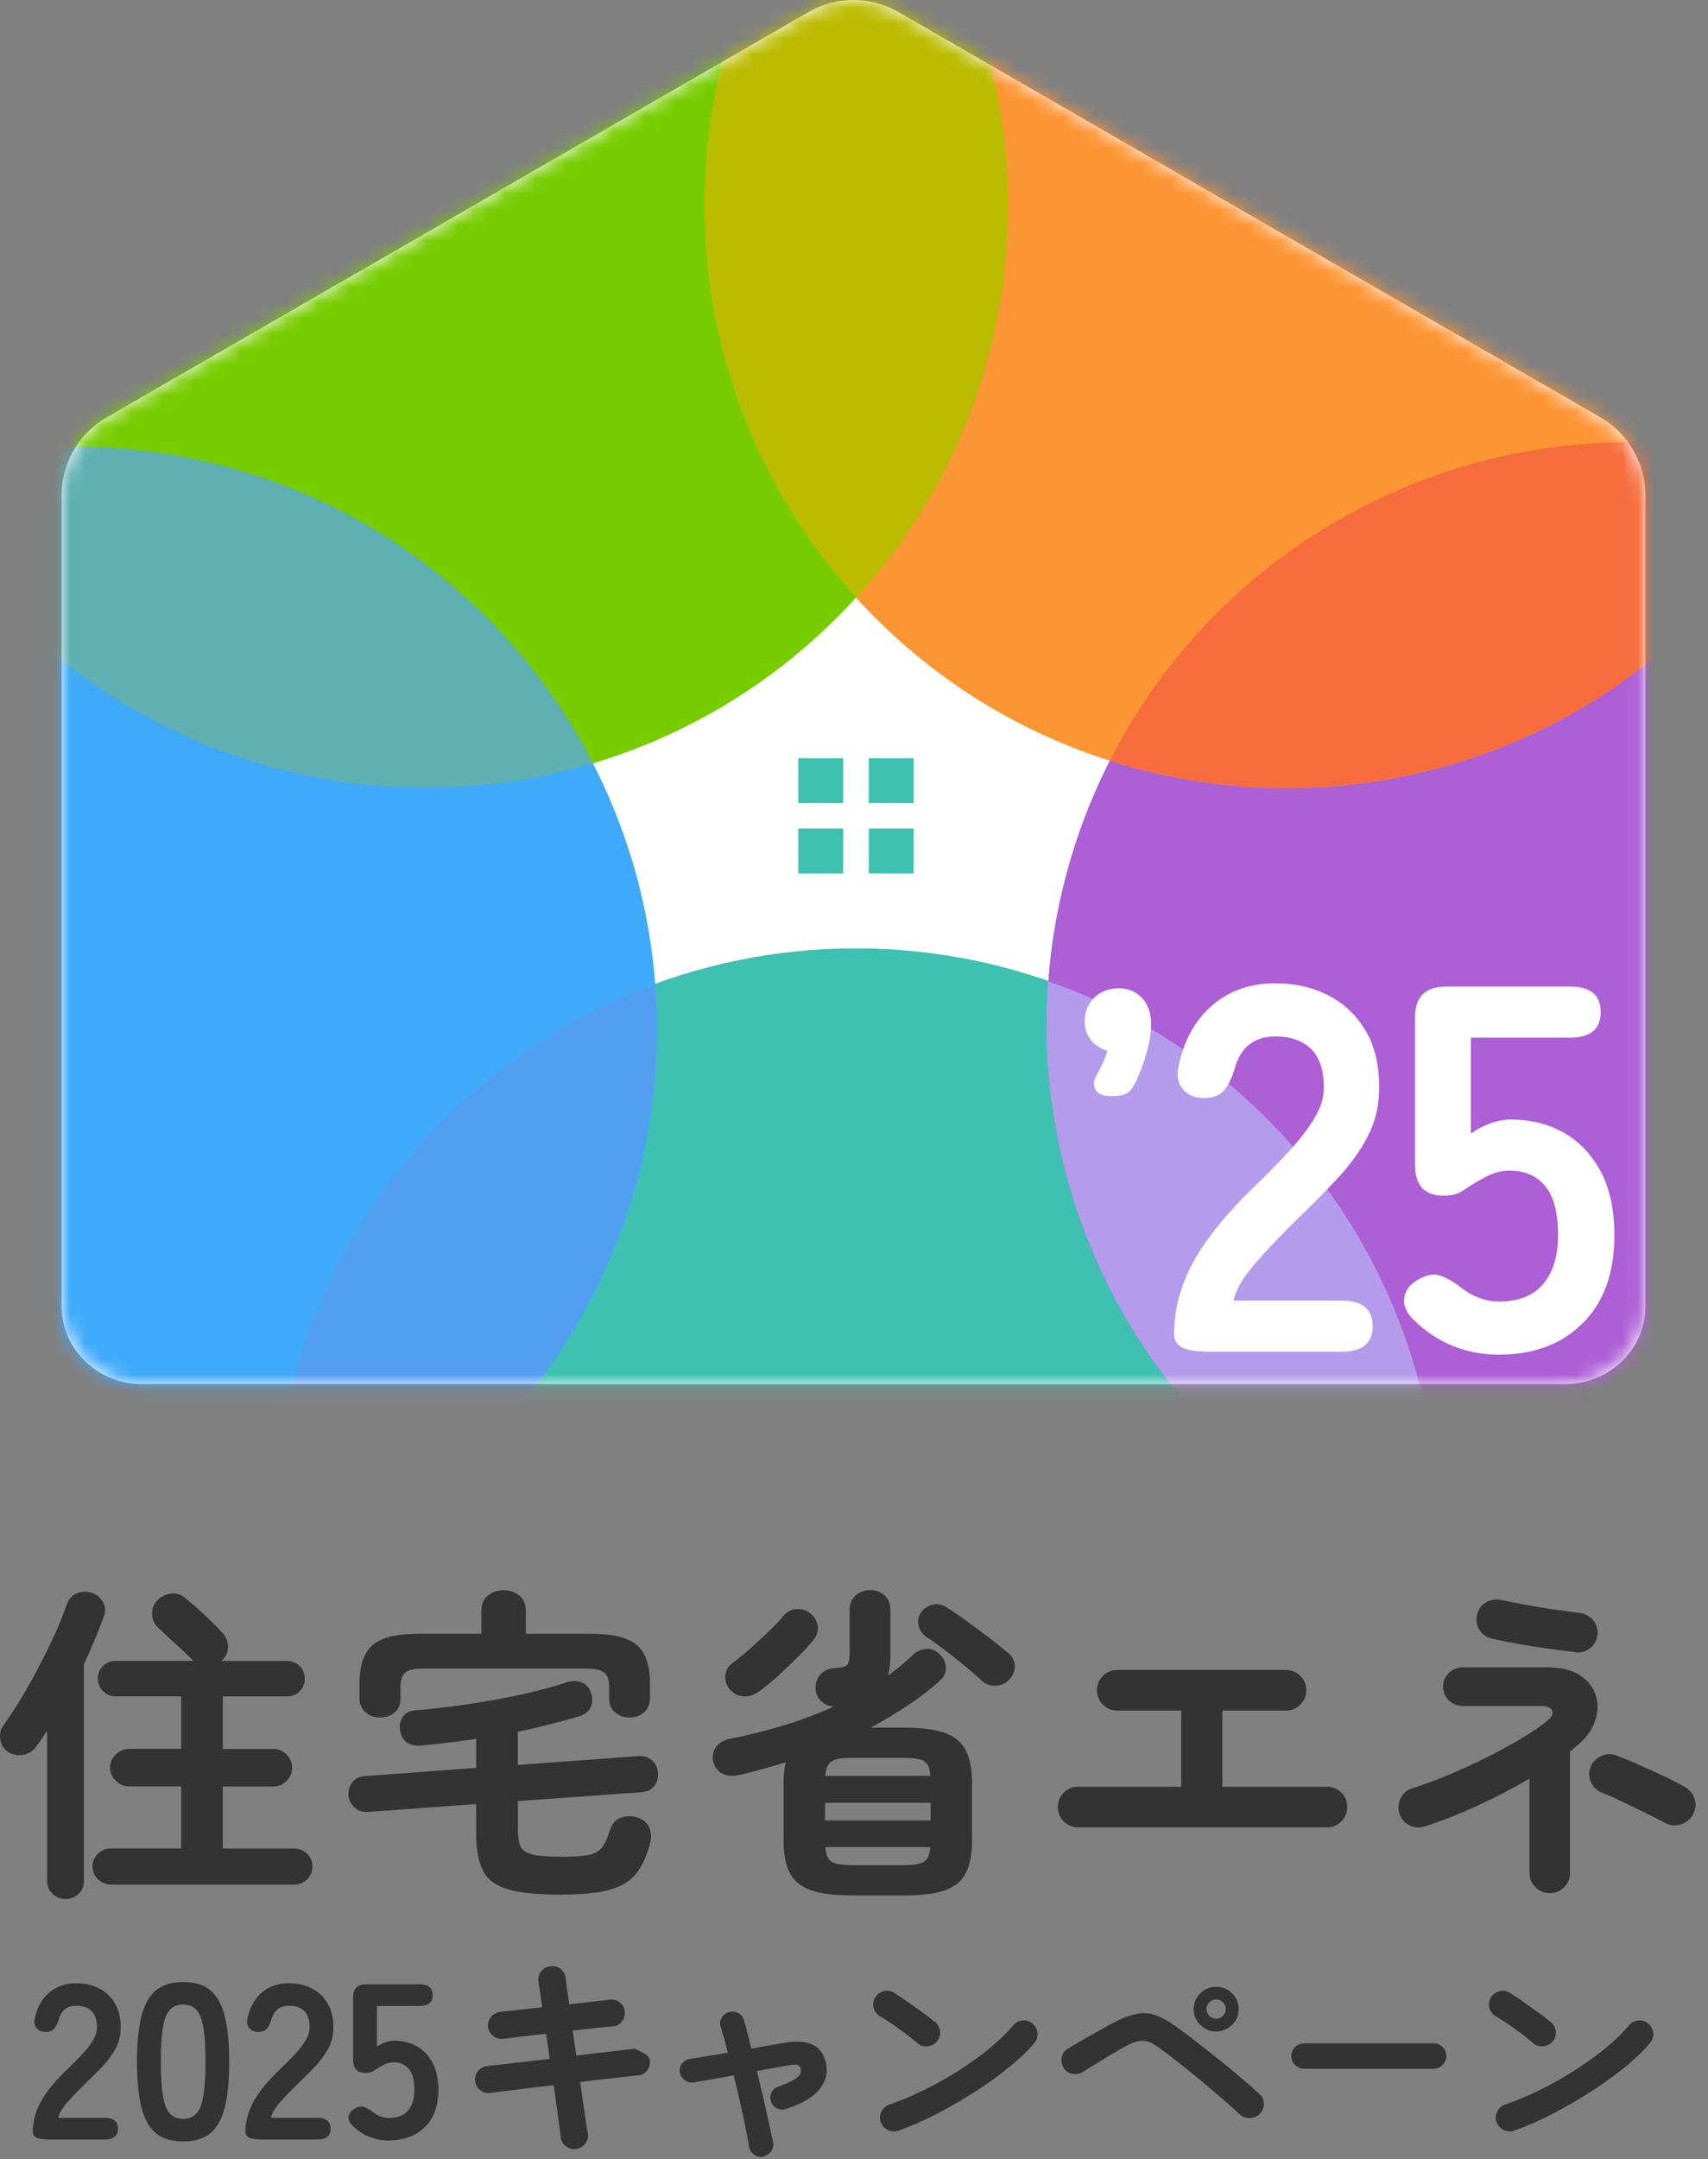
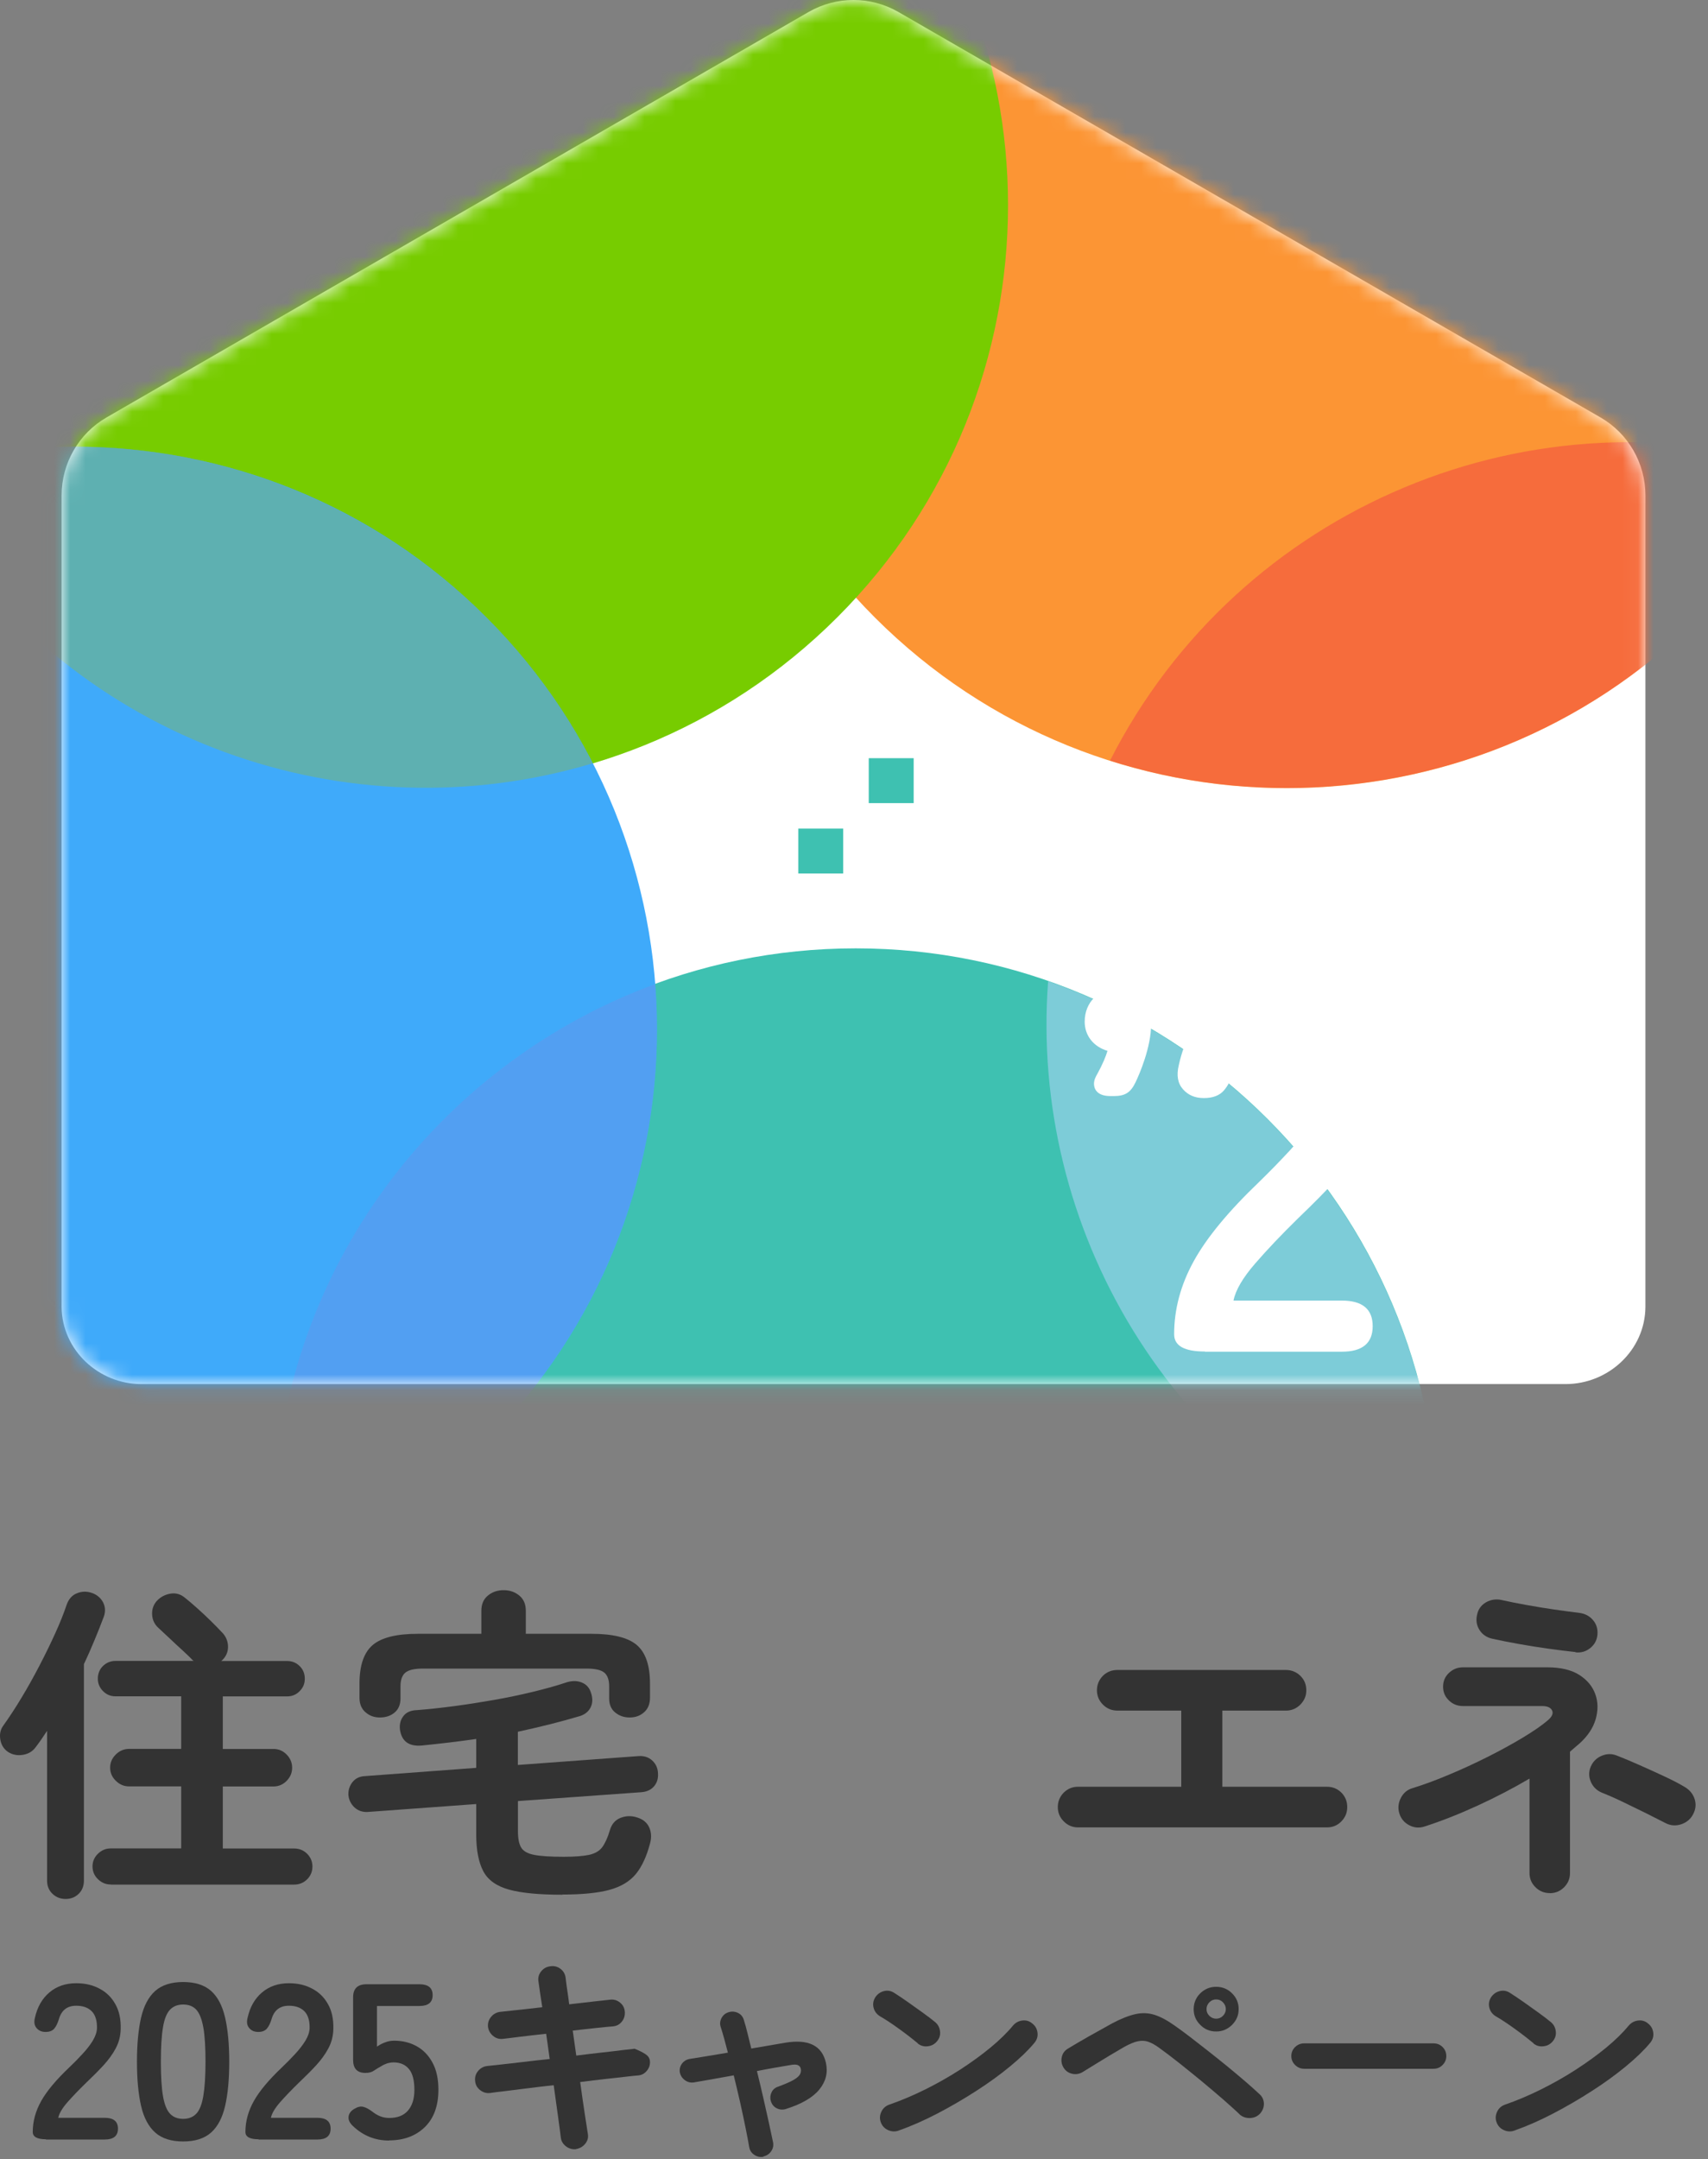
<svg xmlns="http://www.w3.org/2000/svg" width="110" height="139" viewBox="0 0 110 139" fill="none">
  <rect x="0" y="0" width="110" height="139" fill="#808080" stroke="none" />
  <path d="M4.23 122.255C3.899 122.255 3.619 122.148 3.386 121.928C3.152 121.708 3.032 121.426 3.032 121.071V111.431C2.787 111.809 2.547 112.159 2.308 112.469C2.108 112.751 1.828 112.92 1.475 112.976C1.121 113.033 0.796 112.971 0.511 112.785C0.243 112.598 0.077 112.339 0.02 111.989C-0.037 111.645 0.026 111.346 0.214 111.092C0.596 110.557 0.99 109.959 1.389 109.293C1.789 108.633 2.171 107.945 2.541 107.234C2.912 106.524 3.249 105.83 3.557 105.153C3.865 104.476 4.11 103.861 4.293 103.314C4.424 102.947 4.64 102.699 4.954 102.575C5.268 102.445 5.587 102.44 5.918 102.553C6.243 102.665 6.483 102.869 6.637 103.156C6.785 103.444 6.802 103.754 6.688 104.076C6.5 104.572 6.306 105.074 6.089 105.587C5.878 106.101 5.65 106.619 5.405 107.138V121.071C5.405 121.42 5.291 121.708 5.063 121.928C4.834 122.148 4.555 122.255 4.23 122.255ZM7.133 121.324C6.819 121.324 6.546 121.212 6.312 120.986C6.078 120.76 5.958 120.484 5.958 120.162C5.958 119.841 6.078 119.565 6.312 119.339C6.546 119.113 6.819 119.001 7.133 119.001H11.668V115.007H8.314C7.983 115.007 7.704 114.889 7.458 114.646C7.213 114.409 7.093 114.127 7.093 113.8C7.093 113.473 7.213 113.196 7.458 112.954C7.698 112.717 7.983 112.593 8.314 112.593H11.668V109.209H7.435C7.122 109.209 6.854 109.096 6.631 108.87C6.409 108.644 6.3 108.379 6.3 108.069C6.3 107.759 6.409 107.471 6.631 107.257C6.854 107.043 7.122 106.93 7.435 106.93H12.478C12.478 106.93 12.455 106.907 12.444 106.907C12.432 106.907 12.426 106.902 12.409 106.885C12.255 106.715 12.033 106.507 11.759 106.253C11.479 105.999 11.2 105.74 10.915 105.469C10.63 105.204 10.39 104.978 10.19 104.792C9.945 104.566 9.814 104.284 9.797 103.946C9.78 103.607 9.877 103.314 10.105 103.06C10.344 102.806 10.641 102.654 10.983 102.598C11.325 102.541 11.639 102.632 11.924 102.874C12.136 103.043 12.398 103.263 12.706 103.54C13.014 103.816 13.31 104.093 13.596 104.375C13.881 104.657 14.103 104.882 14.257 105.051C14.525 105.305 14.668 105.61 14.685 105.971C14.697 106.332 14.571 106.636 14.303 106.89C14.274 106.918 14.252 106.935 14.24 106.935H18.495C18.809 106.935 19.077 107.043 19.3 107.263C19.522 107.482 19.63 107.753 19.63 108.075C19.63 108.396 19.522 108.65 19.3 108.876C19.077 109.101 18.809 109.214 18.495 109.214H14.349V112.598H17.617C17.942 112.598 18.227 112.717 18.461 112.959C18.695 113.196 18.815 113.478 18.815 113.806C18.815 114.133 18.695 114.409 18.461 114.652C18.227 114.889 17.942 115.013 17.617 115.013H14.349V119.006H18.946C19.271 119.006 19.551 119.119 19.779 119.345C20.007 119.57 20.121 119.847 20.121 120.168C20.121 120.49 20.007 120.766 19.779 120.992C19.551 121.217 19.271 121.33 18.946 121.33H7.145L7.133 121.324Z" fill="#333333" />
  <path d="M36.209 121.982C34.726 121.982 33.585 121.874 32.786 121.654C31.988 121.434 31.435 121.045 31.132 120.481C30.83 119.917 30.67 119.127 30.67 118.112V116.144L23.723 116.651C23.369 116.679 23.073 116.584 22.833 116.364C22.599 116.144 22.468 115.879 22.439 115.568C22.422 115.247 22.514 114.965 22.708 114.722C22.901 114.485 23.175 114.356 23.529 114.344L30.67 113.814V111.953C30.088 112.037 29.501 112.116 28.919 112.184C28.337 112.252 27.75 112.319 27.168 112.376C26.341 112.449 25.873 112.111 25.759 111.36C25.719 111.022 25.788 110.729 25.976 110.486C26.159 110.238 26.455 110.108 26.854 110.097C27.579 110.041 28.372 109.956 29.227 109.843C30.083 109.73 30.944 109.595 31.811 109.443C32.678 109.29 33.511 109.115 34.304 108.924C35.097 108.732 35.787 108.54 36.386 108.343C36.785 108.202 37.139 108.19 37.441 108.309C37.749 108.427 37.949 108.642 38.051 108.952C38.177 109.302 38.177 109.617 38.051 109.894C37.92 110.17 37.698 110.362 37.367 110.475C36.756 110.655 36.106 110.836 35.433 111.005C34.754 111.174 34.059 111.338 33.351 111.49V113.628L41.108 113.058C41.462 113.03 41.759 113.12 41.998 113.335C42.232 113.549 42.358 113.814 42.375 114.136C42.403 114.474 42.324 114.762 42.13 114.993C41.936 115.224 41.662 115.354 41.308 115.382L33.357 115.952V117.898C33.357 118.36 33.425 118.71 33.562 118.941C33.699 119.173 33.973 119.331 34.395 119.415C34.817 119.5 35.462 119.539 36.329 119.539C37.025 119.539 37.566 119.494 37.943 119.415C38.319 119.331 38.605 119.167 38.787 118.919C38.969 118.671 39.135 118.31 39.278 117.83C39.392 117.435 39.62 117.17 39.962 117.035C40.304 116.899 40.652 116.888 41.012 117.001C41.394 117.114 41.662 117.328 41.804 117.633C41.947 117.943 41.97 118.287 41.867 118.671C41.65 119.5 41.348 120.16 40.96 120.639C40.567 121.119 40.002 121.463 39.26 121.666C38.519 121.869 37.509 121.97 36.226 121.97L36.209 121.982ZM24.453 110.571C24.099 110.571 23.791 110.458 23.535 110.232C23.278 110.007 23.152 109.696 23.152 109.302V108.393C23.152 107.226 23.432 106.397 23.997 105.912C24.561 105.427 25.531 105.184 26.917 105.184H31.001V103.706C31.001 103.283 31.138 102.956 31.418 102.725C31.697 102.493 32.034 102.375 32.433 102.375C32.832 102.375 33.169 102.493 33.448 102.725C33.728 102.956 33.864 103.283 33.864 103.706V105.184H38.097C39.477 105.184 40.453 105.427 41.017 105.912C41.582 106.397 41.861 107.226 41.861 108.393V109.302C41.861 109.696 41.736 110.007 41.485 110.232C41.234 110.458 40.926 110.571 40.555 110.571C40.184 110.571 39.888 110.464 39.626 110.255C39.363 110.046 39.232 109.742 39.232 109.347V108.563C39.232 108.157 39.129 107.863 38.924 107.688C38.719 107.514 38.336 107.423 37.783 107.423H27.225C26.683 107.423 26.307 107.514 26.102 107.688C25.896 107.863 25.793 108.157 25.793 108.563V109.347C25.793 109.742 25.662 110.046 25.411 110.255C25.155 110.469 24.841 110.571 24.47 110.571H24.453Z" fill="#333333" />
-   <path d="M54.845 122.025C53.75 122.025 52.877 121.917 52.238 121.697C51.599 121.477 51.143 121.111 50.869 120.586C50.596 120.067 50.464 119.368 50.464 118.494V114.793C50.464 114.286 50.51 113.84 50.596 113.462C50.128 113.603 49.649 113.739 49.175 113.874C48.696 114.009 48.217 114.133 47.732 114.246C47.247 114.359 46.859 114.348 46.569 114.212C46.278 114.077 46.072 113.84 45.958 113.502C45.856 113.124 45.907 112.785 46.095 112.498C46.289 112.21 46.597 112.024 47.025 111.939C48.234 111.702 49.403 111.409 50.521 111.065C51.639 110.721 52.7 110.32 53.699 109.869C53.368 109.841 53.1 109.728 52.889 109.531C52.678 109.333 52.552 109.063 52.523 108.73C52.506 108.38 52.609 108.075 52.82 107.822C53.037 107.568 53.339 107.427 53.738 107.399C54.178 107.37 54.457 107.297 54.56 107.179C54.668 107.06 54.719 106.801 54.719 106.406V103.659C54.719 103.253 54.851 102.931 55.113 102.706C55.375 102.48 55.689 102.367 56.043 102.367C56.396 102.367 56.705 102.48 56.961 102.706C57.218 102.931 57.343 103.247 57.343 103.659V106.598C57.343 107.105 57.292 107.528 57.195 107.867C57.748 107.472 58.273 107.043 58.758 106.575C59.026 106.321 59.328 106.18 59.653 106.152C59.978 106.124 60.281 106.254 60.549 106.53C60.777 106.744 60.897 107.015 60.914 107.353C60.931 107.692 60.794 107.98 60.509 108.222C59.882 108.786 59.197 109.316 58.444 109.807C57.697 110.303 56.91 110.772 56.083 111.223H58.222C59.334 111.223 60.207 111.336 60.84 111.561C61.473 111.787 61.924 112.159 62.197 112.684C62.465 113.203 62.602 113.908 62.602 114.799V118.499C62.602 119.373 62.465 120.073 62.197 120.592C61.929 121.111 61.473 121.483 60.84 121.703C60.207 121.923 59.334 122.03 58.222 122.03H54.845V122.025ZM48.884 108.893C48.588 109.119 48.257 109.226 47.903 109.209C47.55 109.198 47.247 109.046 47.008 108.764C46.78 108.51 46.683 108.216 46.711 107.878C46.74 107.54 46.888 107.274 47.162 107.077C47.487 106.84 47.858 106.536 48.263 106.18C48.668 105.819 49.073 105.453 49.472 105.069C49.871 104.691 50.196 104.341 50.453 104.031C50.693 103.749 50.995 103.602 51.349 103.597C51.702 103.591 51.999 103.693 52.227 103.901C52.483 104.127 52.632 104.398 52.666 104.714C52.7 105.03 52.603 105.323 52.375 105.594C52.107 105.932 51.765 106.299 51.36 106.705C50.955 107.105 50.538 107.5 50.111 107.889C49.683 108.278 49.278 108.611 48.89 108.893H48.884ZM53.134 117.202H59.933V116.062H53.134V117.202ZM53.157 114.331H59.91C59.893 113.851 59.767 113.535 59.528 113.389C59.288 113.242 58.849 113.169 58.222 113.169H54.845C54.235 113.169 53.807 113.242 53.562 113.389C53.322 113.535 53.185 113.851 53.157 114.331ZM54.845 120.079H58.222C58.832 120.079 59.26 120.005 59.505 119.859C59.745 119.712 59.882 119.396 59.91 118.917H53.157C53.185 119.396 53.322 119.712 53.562 119.859C53.801 120.005 54.229 120.079 54.845 120.079ZM63.27 108.239C62.973 107.957 62.608 107.641 62.18 107.286C61.752 106.936 61.319 106.586 60.874 106.248C60.435 105.909 60.024 105.622 59.653 105.379C59.408 105.227 59.248 104.99 59.163 104.669C59.077 104.347 59.134 104.059 59.334 103.789C59.534 103.524 59.79 103.36 60.104 103.304C60.418 103.247 60.709 103.309 60.982 103.495C61.353 103.721 61.787 104.014 62.277 104.375C62.768 104.736 63.253 105.092 63.72 105.453C64.188 105.814 64.576 106.118 64.873 106.372C65.158 106.598 65.317 106.868 65.352 107.173C65.386 107.478 65.289 107.776 65.061 108.059C64.833 108.341 64.536 108.493 64.171 108.521C63.806 108.549 63.504 108.453 63.264 108.228L63.27 108.239Z" fill="#333333" />
  <path d="M69.425 117.648C69.072 117.648 68.764 117.518 68.507 117.259C68.251 116.999 68.125 116.695 68.125 116.339C68.125 115.984 68.256 115.662 68.507 115.409C68.764 115.155 69.072 115.031 69.425 115.031H76.076V110.129H71.969C71.599 110.129 71.285 109.999 71.028 109.74C70.772 109.48 70.646 109.176 70.646 108.82C70.646 108.465 70.777 108.143 71.028 107.89C71.285 107.636 71.599 107.512 71.969 107.512H82.807C83.178 107.512 83.491 107.641 83.748 107.89C84.005 108.143 84.13 108.454 84.13 108.82C84.13 109.187 83.999 109.48 83.748 109.74C83.491 109.999 83.178 110.129 82.807 110.129H78.723V115.031H85.459C85.83 115.031 86.138 115.16 86.389 115.409C86.64 115.662 86.766 115.973 86.766 116.339C86.766 116.706 86.64 116.999 86.389 117.259C86.138 117.518 85.83 117.648 85.459 117.648H69.425Z" fill="#333333" />
  <path d="M99.806 121.877C99.452 121.877 99.144 121.753 98.888 121.499C98.631 121.246 98.505 120.941 98.505 120.591V114.505C97.479 115.109 96.372 115.69 95.18 116.237C93.988 116.784 92.847 117.235 91.746 117.59C91.404 117.703 91.073 117.675 90.754 117.506C90.434 117.337 90.223 117.083 90.121 116.744C90.018 116.406 90.052 116.073 90.218 115.752C90.383 115.43 90.634 115.216 90.976 115.12C91.701 114.894 92.488 114.607 93.326 114.251C94.165 113.902 95.003 113.512 95.825 113.101C96.652 112.683 97.404 112.271 98.078 111.865C98.751 111.459 99.287 111.093 99.669 110.765C99.954 110.529 100.051 110.309 99.96 110.122C99.869 109.931 99.652 109.835 99.31 109.835H94.222C93.868 109.835 93.56 109.716 93.315 109.474C93.064 109.237 92.938 108.938 92.938 108.588C92.938 108.238 93.064 107.939 93.315 107.703C93.566 107.466 93.868 107.342 94.222 107.342H99.652C100.507 107.342 101.192 107.505 101.705 107.827C102.219 108.154 102.561 108.566 102.743 109.073C102.926 109.581 102.926 110.117 102.766 110.681C102.601 111.245 102.259 111.764 101.728 112.243C101.625 112.328 101.528 112.412 101.431 112.497C101.335 112.582 101.226 112.672 101.112 112.773V120.597C101.112 120.947 100.981 121.251 100.73 121.505C100.473 121.759 100.165 121.883 99.811 121.883L99.806 121.877ZM101.471 106.36C100.947 106.304 100.353 106.23 99.709 106.14C99.059 106.05 98.42 105.948 97.798 105.836C97.171 105.723 96.6 105.61 96.087 105.497C95.733 105.413 95.459 105.221 95.277 104.927C95.094 104.634 95.043 104.307 95.129 103.957C95.197 103.608 95.391 103.342 95.693 103.162C96.001 102.987 96.332 102.931 96.686 103.004C97.182 103.117 97.73 103.224 98.323 103.331C98.916 103.438 99.504 103.534 100.085 103.619C100.667 103.703 101.203 103.777 101.688 103.833C102.059 103.878 102.355 104.025 102.584 104.29C102.812 104.55 102.909 104.865 102.88 105.232C102.852 105.582 102.698 105.875 102.418 106.101C102.139 106.326 101.825 106.417 101.466 106.377L101.471 106.36ZM107.267 117.371C106.936 117.201 106.525 116.993 106.029 116.744C105.527 116.496 105.025 116.254 104.512 116.005C103.998 115.757 103.542 115.56 103.143 115.402C102.818 115.261 102.584 115.024 102.447 114.697C102.31 114.364 102.316 114.037 102.458 113.715C102.601 113.394 102.84 113.163 103.177 113.027C103.513 112.892 103.844 112.898 104.169 113.039C104.569 113.196 105.036 113.388 105.578 113.631C106.12 113.868 106.656 114.116 107.181 114.358C107.706 114.607 108.151 114.832 108.504 115.047C108.818 115.233 109.029 115.487 109.137 115.819C109.246 116.152 109.212 116.479 109.041 116.801C108.881 117.111 108.63 117.325 108.282 117.444C107.934 117.562 107.592 117.54 107.267 117.371Z" fill="#333333" />
  <path d="M2.959 137.726C2.395 137.726 2.109 137.568 2.109 137.257C2.109 136.575 2.292 135.909 2.651 135.266C3.011 134.623 3.615 133.901 4.459 133.1C4.756 132.818 5.041 132.531 5.309 132.237C5.577 131.95 5.8 131.662 5.971 131.386C6.142 131.104 6.233 130.838 6.245 130.579C6.256 130.088 6.142 129.722 5.908 129.485C5.674 129.248 5.338 129.129 4.91 129.129C4.322 129.129 3.952 129.423 3.786 130.015C3.706 130.269 3.61 130.466 3.49 130.607C3.37 130.743 3.187 130.816 2.936 130.816C2.685 130.816 2.503 130.737 2.36 130.573C2.218 130.41 2.178 130.195 2.246 129.919C2.4 129.214 2.714 128.667 3.182 128.272C3.649 127.877 4.226 127.68 4.91 127.68C5.469 127.68 5.965 127.792 6.399 128.024C6.838 128.249 7.18 128.582 7.425 129.022C7.676 129.456 7.79 129.998 7.773 130.63C7.762 131.075 7.659 131.487 7.454 131.871C7.254 132.249 6.986 132.615 6.655 132.976C6.325 133.332 5.948 133.709 5.526 134.11C5.087 134.539 4.693 134.945 4.351 135.334C4.009 135.723 3.809 136.062 3.752 136.344H6.747C7.311 136.344 7.597 136.575 7.597 137.043C7.597 137.511 7.311 137.742 6.747 137.742H2.959V137.726Z" fill="#333333" />
  <path d="M11.798 137.867C11.028 137.867 10.429 137.676 10.001 137.298C9.573 136.92 9.265 136.35 9.088 135.589C8.912 134.827 8.82 133.88 8.82 132.74C8.82 131.601 8.912 130.647 9.088 129.886C9.265 129.125 9.573 128.549 10.001 128.171C10.434 127.793 11.033 127.602 11.798 127.602C12.562 127.602 13.161 127.793 13.589 128.171C14.017 128.549 14.319 129.125 14.496 129.886C14.673 130.647 14.764 131.601 14.764 132.74C14.764 133.88 14.673 134.827 14.496 135.589C14.319 136.35 14.017 136.92 13.589 137.298C13.161 137.676 12.562 137.867 11.798 137.867ZM11.798 136.412C12.151 136.412 12.431 136.299 12.642 136.079C12.853 135.859 13.001 135.481 13.093 134.946C13.184 134.41 13.235 133.676 13.235 132.74C13.235 131.804 13.19 131.048 13.093 130.518C12.996 129.988 12.847 129.61 12.642 129.384C12.437 129.164 12.157 129.051 11.798 129.051C11.438 129.051 11.159 129.164 10.948 129.384C10.737 129.61 10.583 129.982 10.497 130.518C10.406 131.048 10.36 131.787 10.36 132.74C10.36 133.693 10.406 134.415 10.497 134.946C10.588 135.476 10.737 135.854 10.948 136.079C11.159 136.305 11.444 136.412 11.798 136.412Z" fill="#333333" />
  <path d="M16.655 137.726C16.09 137.726 15.805 137.568 15.805 137.257C15.805 136.575 15.987 135.909 16.347 135.266C16.706 134.623 17.311 133.901 18.155 133.1C18.451 132.818 18.736 132.531 19.005 132.237C19.273 131.95 19.495 131.662 19.666 131.386C19.837 131.104 19.929 130.838 19.94 130.579C19.951 130.088 19.837 129.722 19.604 129.485C19.37 129.248 19.033 129.129 18.605 129.129C18.018 129.129 17.647 129.423 17.482 130.015C17.402 130.269 17.305 130.466 17.185 130.607C17.065 130.743 16.883 130.816 16.632 130.816C16.381 130.816 16.198 130.737 16.056 130.573C15.913 130.41 15.873 130.195 15.942 129.919C16.096 129.214 16.409 128.667 16.877 128.272C17.345 127.877 17.921 127.68 18.605 127.68C19.164 127.68 19.661 127.792 20.094 128.024C20.533 128.249 20.875 128.582 21.121 129.022C21.372 129.456 21.486 129.998 21.469 130.63C21.457 131.075 21.355 131.487 21.149 131.871C20.95 132.249 20.682 132.615 20.351 132.976C20.02 133.332 19.643 133.709 19.221 134.11C18.782 134.539 18.389 134.945 18.046 135.334C17.704 135.723 17.505 136.062 17.447 136.344H20.442C21.007 136.344 21.292 136.575 21.292 137.043C21.292 137.511 21.007 137.742 20.442 137.742H16.655V137.726Z" fill="#333333" />
  <path d="M25.069 137.809C24.156 137.809 23.374 137.493 22.724 136.867C22.513 136.669 22.422 136.466 22.45 136.263C22.479 136.06 22.599 135.897 22.81 135.773C23.032 135.637 23.226 135.592 23.397 135.637C23.568 135.682 23.762 135.784 23.973 135.942C24.127 136.066 24.293 136.167 24.475 136.241C24.658 136.314 24.852 136.354 25.063 136.354C25.599 136.354 26.004 136.196 26.278 135.874C26.552 135.553 26.688 135.113 26.688 134.543C26.688 133.928 26.569 133.477 26.335 133.201C26.101 132.918 25.77 132.777 25.348 132.777C25.205 132.777 25.069 132.8 24.937 132.84C24.806 132.885 24.692 132.935 24.584 133.003C24.39 133.11 24.224 133.212 24.082 133.308C23.939 133.409 23.757 133.454 23.534 133.454C23.004 133.454 22.741 133.172 22.741 132.614V128.587C22.741 128.028 23.026 127.746 23.603 127.746H27.014C27.578 127.746 27.863 127.977 27.863 128.446C27.863 128.914 27.578 129.145 27.014 129.145H24.276V131.762C24.441 131.649 24.618 131.553 24.806 131.486C25 131.412 25.188 131.379 25.382 131.379C25.918 131.379 26.403 131.497 26.831 131.734C27.259 131.971 27.601 132.321 27.852 132.789C28.109 133.257 28.234 133.838 28.234 134.537C28.234 135.57 27.943 136.376 27.356 136.946C26.768 137.516 26.004 137.798 25.051 137.798L25.069 137.809Z" fill="#333333" />
  <path d="M37.109 138.362C36.869 138.39 36.652 138.334 36.453 138.182C36.253 138.029 36.145 137.843 36.116 137.606C36.088 137.353 36.031 136.918 35.945 136.303C35.859 135.694 35.763 135.006 35.66 134.245C35.044 134.312 34.462 134.38 33.903 134.453C33.344 134.527 32.865 134.583 32.454 134.634C32.044 134.679 31.753 134.718 31.57 134.747C31.331 134.775 31.114 134.713 30.92 134.56C30.726 134.408 30.623 134.216 30.6 133.979C30.572 133.731 30.635 133.517 30.789 133.331C30.943 133.145 31.137 133.038 31.376 133.009C31.53 132.992 31.81 132.959 32.209 132.919C32.614 132.874 33.093 132.823 33.646 132.755C34.2 132.688 34.787 132.62 35.403 132.558L35.175 130.934C34.542 131.001 33.966 131.069 33.452 131.131C32.939 131.199 32.585 131.238 32.392 131.261C32.152 131.289 31.941 131.227 31.753 131.069C31.564 130.911 31.456 130.714 31.427 130.477C31.41 130.24 31.473 130.031 31.627 129.845C31.781 129.659 31.975 129.552 32.215 129.523C32.369 129.507 32.7 129.467 33.201 129.416C33.703 129.366 34.279 129.298 34.924 129.225C34.81 128.486 34.724 127.933 34.679 127.572C34.639 127.324 34.696 127.109 34.85 126.918C35.004 126.726 35.198 126.619 35.437 126.59C35.688 126.551 35.905 126.607 36.099 126.754C36.293 126.901 36.401 127.098 36.43 127.346C36.447 127.527 36.481 127.764 36.521 128.051C36.567 128.339 36.612 128.672 36.658 129.038C37.223 128.971 37.742 128.914 38.215 128.858C38.683 128.807 39.048 128.768 39.293 128.739C39.533 128.711 39.744 128.773 39.932 128.926C40.12 129.078 40.223 129.275 40.24 129.523C40.257 129.76 40.194 129.969 40.046 130.155C39.898 130.341 39.698 130.443 39.447 130.46C39.208 130.477 38.854 130.511 38.398 130.561C37.941 130.612 37.434 130.663 36.886 130.731L37.114 132.338C37.702 132.265 38.249 132.197 38.769 132.141C39.288 132.084 39.732 132.034 40.109 131.983C40.485 131.938 40.736 131.909 40.873 131.898C41.181 132.022 41.415 132.141 41.581 132.253C41.746 132.366 41.837 132.507 41.854 132.665C41.883 132.902 41.82 133.116 41.666 133.308C41.512 133.5 41.318 133.602 41.079 133.619C40.936 133.63 40.679 133.652 40.314 133.697C39.949 133.743 39.51 133.788 38.997 133.844C38.483 133.901 37.941 133.968 37.365 134.042C37.468 134.809 37.571 135.497 37.662 136.1C37.753 136.704 37.816 137.121 37.856 137.358C37.901 137.595 37.856 137.809 37.696 138.007C37.542 138.199 37.343 138.317 37.092 138.357L37.109 138.362Z" fill="#333333" />
  <path d="M49.171 138.851C48.96 138.89 48.761 138.851 48.584 138.732C48.401 138.614 48.293 138.45 48.253 138.242C48.196 137.898 48.116 137.48 48.013 136.973C47.911 136.471 47.797 135.929 47.666 135.348C47.534 134.767 47.397 134.192 47.255 133.611C46.724 133.707 46.234 133.791 45.772 133.876C45.31 133.96 44.945 134.023 44.677 134.068C44.466 134.096 44.272 134.045 44.1 133.915C43.929 133.786 43.821 133.616 43.781 133.408C43.753 133.199 43.804 133.013 43.929 132.844C44.061 132.68 44.232 132.579 44.443 132.55C44.682 132.511 45.019 132.46 45.452 132.387C45.886 132.313 46.359 132.234 46.878 132.15C46.713 131.496 46.559 130.943 46.416 130.497C46.348 130.3 46.371 130.102 46.473 129.911C46.582 129.719 46.736 129.6 46.947 129.538C47.158 129.482 47.358 129.504 47.546 129.6C47.734 129.696 47.854 129.854 47.911 130.063C47.985 130.3 48.065 130.576 48.139 130.886C48.213 131.197 48.299 131.529 48.384 131.885L50.557 131.512C52.063 131.259 52.942 131.687 53.193 132.81C53.33 133.436 53.187 134.006 52.77 134.519C52.354 135.032 51.641 135.45 50.632 135.771C50.432 135.839 50.238 135.828 50.05 135.743C49.861 135.658 49.73 135.512 49.656 135.303C49.588 135.106 49.599 134.908 49.685 134.716C49.77 134.525 49.919 134.4 50.13 134.333C50.569 134.169 50.9 134.028 51.111 133.904C51.322 133.78 51.459 133.662 51.521 133.543C51.584 133.425 51.601 133.306 51.573 133.193C51.556 133.081 51.493 133.002 51.385 132.951C51.276 132.906 51.111 132.906 50.883 132.951C50.597 132.996 50.267 133.058 49.896 133.12C49.525 133.188 49.143 133.255 48.749 133.334C48.892 133.915 49.029 134.491 49.16 135.066C49.291 135.641 49.411 136.172 49.519 136.668C49.628 137.164 49.719 137.582 49.787 137.92C49.827 138.129 49.787 138.321 49.668 138.495C49.548 138.67 49.382 138.783 49.171 138.828V138.851Z" fill="#333333" />
  <path d="M59.119 131.557C58.754 131.253 58.349 130.937 57.892 130.61C57.442 130.283 57.031 130.012 56.666 129.803C56.455 129.668 56.318 129.487 56.261 129.256C56.204 129.025 56.238 128.805 56.364 128.596C56.501 128.387 56.683 128.252 56.917 128.19C57.151 128.128 57.373 128.162 57.584 128.297C57.841 128.461 58.138 128.658 58.468 128.89C58.799 129.121 59.119 129.352 59.432 129.578C59.746 129.803 60.003 130.001 60.203 130.164C60.397 130.317 60.505 130.514 60.539 130.757C60.573 130.999 60.511 131.213 60.356 131.405C60.203 131.597 60.003 131.71 59.758 131.738C59.512 131.772 59.296 131.71 59.102 131.557H59.119ZM57.881 137.164C57.653 137.249 57.425 137.238 57.197 137.136C56.968 137.034 56.814 136.865 56.729 136.64C56.643 136.414 56.655 136.188 56.757 135.963C56.86 135.737 57.031 135.585 57.259 135.5C58.029 135.235 58.799 134.908 59.587 134.519C60.368 134.13 61.115 133.707 61.834 133.244C62.547 132.781 63.203 132.308 63.79 131.823C64.383 131.332 64.863 130.864 65.239 130.407C65.404 130.215 65.604 130.108 65.849 130.08C66.095 130.051 66.306 130.119 66.488 130.277C66.682 130.429 66.791 130.627 66.819 130.869C66.848 131.112 66.779 131.326 66.62 131.518C66.226 131.992 65.701 132.499 65.051 133.035C64.401 133.571 63.67 134.101 62.861 134.62C62.056 135.139 61.224 135.624 60.368 136.07C59.512 136.516 58.685 136.882 57.875 137.164H57.881Z" fill="#333333" />
  <path d="M79.824 136.112C79.539 135.835 79.174 135.514 78.746 135.136C78.313 134.763 77.857 134.374 77.366 133.968C76.876 133.562 76.396 133.178 75.929 132.806C75.461 132.434 75.039 132.118 74.674 131.853C74.406 131.655 74.16 131.52 73.949 131.447C73.738 131.373 73.51 131.368 73.271 131.419C73.037 131.469 72.757 131.588 72.426 131.768C72.158 131.921 71.85 132.101 71.502 132.31C71.154 132.518 70.824 132.722 70.504 132.919C70.185 133.116 69.922 133.28 69.717 133.404C69.506 133.528 69.278 133.562 69.038 133.506C68.799 133.449 68.616 133.314 68.491 133.105C68.365 132.896 68.331 132.671 68.382 132.434C68.434 132.197 68.565 132.016 68.776 131.892C68.975 131.768 69.249 131.61 69.592 131.407C69.934 131.204 70.287 131.007 70.658 130.804C71.029 130.601 71.348 130.42 71.617 130.268C72.193 129.963 72.695 129.766 73.122 129.67C73.55 129.574 73.961 129.591 74.354 129.715C74.748 129.839 75.187 130.076 75.678 130.426C75.934 130.606 76.248 130.838 76.613 131.114C76.978 131.396 77.366 131.701 77.788 132.028C78.204 132.355 78.621 132.688 79.043 133.032C79.459 133.376 79.847 133.697 80.207 134.008C80.566 134.318 80.868 134.589 81.119 134.825C81.302 134.989 81.393 135.192 81.399 135.44C81.399 135.688 81.313 135.903 81.131 136.095C80.96 136.264 80.743 136.354 80.48 136.36C80.224 136.36 80.001 136.281 79.819 136.112H79.824ZM78.324 130.787C77.919 130.787 77.577 130.646 77.298 130.358C77.012 130.076 76.876 129.738 76.876 129.348C76.876 128.959 77.018 128.61 77.298 128.333C77.583 128.051 77.925 127.91 78.324 127.91C78.724 127.91 79.072 128.051 79.351 128.333C79.636 128.615 79.773 128.954 79.773 129.348C79.773 129.743 79.63 130.076 79.351 130.358C79.066 130.64 78.724 130.787 78.324 130.787ZM78.324 129.963C78.495 129.963 78.644 129.901 78.763 129.777C78.883 129.653 78.946 129.512 78.946 129.348C78.946 129.179 78.883 129.033 78.763 128.909C78.644 128.784 78.495 128.722 78.324 128.722C78.153 128.722 78.005 128.784 77.885 128.909C77.765 129.033 77.703 129.179 77.703 129.348C77.703 129.512 77.76 129.653 77.885 129.777C78.011 129.901 78.153 129.963 78.324 129.963Z" fill="#333333" />
  <path d="M83.991 133.187C83.769 133.187 83.575 133.108 83.409 132.944C83.244 132.78 83.164 132.589 83.164 132.369C83.164 132.149 83.244 131.946 83.409 131.788C83.575 131.63 83.769 131.551 83.991 131.551H92.319C92.553 131.551 92.747 131.63 92.906 131.788C93.066 131.946 93.146 132.137 93.146 132.369C93.146 132.6 93.066 132.78 92.906 132.944C92.747 133.108 92.553 133.187 92.319 133.187H83.991Z" fill="#333333" />
  <path d="M98.775 131.557C98.41 131.253 98.005 130.937 97.549 130.61C97.098 130.283 96.687 130.012 96.322 129.803C96.111 129.668 95.974 129.487 95.917 129.256C95.86 129.025 95.894 128.805 96.02 128.596C96.157 128.387 96.34 128.252 96.573 128.19C96.807 128.128 97.03 128.162 97.241 128.297C97.497 128.461 97.794 128.658 98.125 128.89C98.456 129.121 98.775 129.352 99.089 129.578C99.403 129.803 99.659 130.001 99.859 130.164C100.053 130.317 100.161 130.514 100.195 130.757C100.23 130.999 100.167 131.213 100.013 131.405C99.859 131.597 99.659 131.71 99.414 131.738C99.169 131.772 98.952 131.71 98.758 131.557H98.775ZM97.537 137.164C97.309 137.249 97.081 137.238 96.853 137.136C96.625 137.034 96.471 136.865 96.385 136.64C96.299 136.414 96.311 136.188 96.414 135.963C96.516 135.737 96.687 135.585 96.916 135.5C97.686 135.235 98.456 134.908 99.243 134.519C100.024 134.13 100.771 133.707 101.49 133.244C102.203 132.781 102.859 132.308 103.447 131.823C104.04 131.332 104.519 130.864 104.895 130.407C105.061 130.215 105.26 130.108 105.506 130.08C105.751 130.051 105.962 130.119 106.145 130.277C106.338 130.429 106.447 130.627 106.475 130.869C106.504 131.112 106.435 131.326 106.276 131.518C105.882 131.992 105.357 132.499 104.707 133.035C104.057 133.571 103.327 134.101 102.517 134.62C101.713 135.139 100.88 135.624 100.024 136.07C99.169 136.516 98.341 136.882 97.532 137.164H97.537Z" fill="#333333" />
  <path d="M77.826 86.33C76.525 86.33 75.875 85.969 75.875 85.253C75.875 83.685 76.291 82.156 77.118 80.673C77.945 79.189 79.332 77.531 81.271 75.698C81.955 75.043 82.606 74.384 83.222 73.718C83.838 73.052 84.345 72.398 84.745 71.755C85.144 71.112 85.349 70.497 85.372 69.905C85.395 68.771 85.132 67.931 84.596 67.384C84.055 66.837 83.29 66.566 82.298 66.566C80.951 66.566 80.09 67.243 79.719 68.596C79.543 69.183 79.314 69.64 79.041 69.956C78.767 70.272 78.339 70.43 77.769 70.43C77.198 70.43 76.776 70.243 76.445 69.871C76.115 69.499 76.023 68.997 76.183 68.365C76.537 66.752 77.255 65.494 78.333 64.586C79.411 63.684 80.735 63.227 82.303 63.227C83.581 63.227 84.722 63.486 85.726 64.011C86.73 64.535 87.517 65.297 88.093 66.301C88.663 67.305 88.931 68.534 88.886 69.995C88.863 71.022 88.623 71.969 88.156 72.844C87.694 73.718 87.083 74.564 86.319 75.382C85.56 76.2 84.693 77.069 83.724 77.982C82.708 78.964 81.813 79.9 81.026 80.797C80.244 81.694 79.782 82.466 79.651 83.121H86.53C87.831 83.121 88.481 83.657 88.481 84.723C88.481 85.789 87.831 86.325 86.53 86.325H77.826V86.33Z" fill="white" />
  <path d="M96.491 86.528C94.398 86.528 92.595 85.806 91.101 84.368C90.616 83.911 90.405 83.448 90.474 82.98C90.542 82.512 90.816 82.134 91.301 81.852C91.808 81.548 92.259 81.44 92.658 81.542C93.057 81.638 93.497 81.875 93.981 82.247C94.335 82.529 94.717 82.76 95.139 82.935C95.556 83.11 96.012 83.195 96.497 83.195C97.735 83.195 98.664 82.828 99.292 82.1C99.919 81.373 100.233 80.352 100.233 79.043C100.233 77.627 99.965 76.595 99.423 75.952C98.881 75.309 98.128 74.988 97.159 74.988C96.828 74.988 96.514 75.038 96.217 75.134C95.921 75.23 95.647 75.36 95.407 75.512C94.968 75.755 94.58 75.986 94.249 76.217C93.919 76.448 93.502 76.561 92.995 76.561C91.78 76.561 91.175 75.918 91.175 74.632V65.371C91.175 64.084 91.837 63.441 93.16 63.441H101.003C102.303 63.441 102.954 63.977 102.954 65.043C102.954 66.109 102.303 66.645 101.003 66.645H94.717V72.664C95.094 72.404 95.499 72.19 95.944 72.026C96.383 71.863 96.828 71.778 97.267 71.778C98.505 71.778 99.611 72.049 100.592 72.596C101.573 73.143 102.355 73.95 102.942 75.016C103.524 76.082 103.821 77.424 103.821 79.038C103.821 81.412 103.148 83.257 101.802 84.565C100.455 85.874 98.693 86.528 96.508 86.528H96.491Z" fill="white" />
  <path d="M72.051 70.304H71.835C70.893 70.304 70.791 69.763 70.791 69.526C70.791 69.289 70.893 69.097 71.007 68.905C71.321 68.353 71.561 67.772 71.646 67.473C70.751 67.208 70.203 66.508 70.203 65.645C70.203 64.41 71.104 63.547 72.388 63.547C73.363 63.547 74.418 64.246 74.418 65.781C74.418 67.258 73.665 68.956 73.432 69.441C73.118 70.09 72.77 70.31 72.051 70.31V70.304Z" fill="white" />
  <path d="M100.826 89.107C103.59 89.107 105.944 86.924 105.969 84.153C105.969 84.135 105.969 84.111 105.969 84.092V31.891C105.969 29.824 104.868 27.91 103.076 26.876L57.864 0.775C56.073 -0.258 53.865 -0.258 52.073 0.775L6.861 26.876C5.07 27.91 3.969 29.824 3.969 31.891V84.092C3.969 84.092 3.969 84.135 3.969 84.153C3.999 86.918 6.348 89.107 9.112 89.107H100.82H100.826Z" fill="white" />
  <mask id="mask0_475_666" style="mask-type:luminance" maskUnits="userSpaceOnUse" x="3" y="0" width="103" height="90">
    <path d="M100.826 89.107C103.59 89.107 105.944 86.924 105.969 84.153C105.969 84.135 105.969 84.111 105.969 84.092V31.891C105.969 29.824 104.868 27.91 103.076 26.876L57.864 0.775C56.073 -0.258 53.865 -0.258 52.073 0.775L6.861 26.876C5.07 27.91 3.969 29.824 3.969 31.891V84.092C3.969 84.092 3.969 84.135 3.969 84.153C3.999 86.918 6.348 89.107 9.112 89.107H100.82H100.826Z" fill="white" />
  </mask>
  <g mask="url(#mask0_475_666)">
    <path d="M55.112 136.08C75.83 136.08 92.625 119.285 92.625 98.568C92.625 77.85 75.83 61.055 55.112 61.055C34.395 61.055 17.6 77.85 17.6 98.568C17.6 119.285 34.395 136.08 55.112 136.08Z" fill="#3EC1B1" />
-     <path d="M131.441 92.507C146.091 77.858 146.091 54.106 131.441 39.457C116.792 24.807 93.04 24.807 78.391 39.457C63.742 54.106 63.742 77.858 78.391 92.507C93.04 107.157 116.792 107.157 131.441 92.507Z" fill="#AD5FD6" />
    <path d="M109.393 39.755C124.043 25.105 124.043 1.353 109.393 -13.296C94.744 -27.945 70.992 -27.945 56.343 -13.296C41.693 1.354 41.693 25.105 56.343 39.755C70.992 54.404 94.744 54.404 109.393 39.755Z" fill="#FC9534" />
    <path d="M53.933 39.734C68.582 25.084 68.582 1.333 53.933 -13.317C39.283 -27.966 15.532 -27.966 0.882 -13.317C-13.767 1.333 -13.767 25.084 0.882 39.734C15.532 54.383 39.283 54.383 53.933 39.734Z" fill="#77CC00" />
    <path d="M31.326 92.796C45.976 78.147 45.976 54.395 31.326 39.746C16.677 25.096 -7.075 25.096 -21.724 39.746C-36.374 54.395 -36.374 78.147 -21.724 92.796C-7.075 107.446 16.677 107.446 31.326 92.796Z" fill="#3FAAFA" />
    <g style="mix-blend-mode:multiply" opacity="0.5">
      <path d="M71.49 48.971C85.617 53.46 101.67 49.295 111.723 37.193C113.54 35.01 115.05 32.673 116.292 30.246C98.783 24.65 79.776 32.643 71.49 48.965V48.971Z" fill="#EF4343" />
    </g>
    <g style="mix-blend-mode:multiply" opacity="0.5">
-       <path d="M59.118 -6.826C57.932 -8.71 56.592 -10.441 55.149 -12.031C54.764 -11.609 54.385 -11.181 54.018 -10.74C41.909 3.833 42.716 24.858 55.137 38.471C66.237 26.301 68.346 7.771 59.124 -6.826H59.118Z" fill="#FFAA00" />
-     </g>
+       </g>
    <g style="mix-blend-mode:multiply" opacity="0.5">
      <path d="M38.167 49.142C30.363 33.909 12.83 25.518 -4.458 29.922C-4.966 30.05 -5.461 30.197 -5.957 30.343C-5.449 31.322 -4.905 32.294 -4.305 33.248C4.892 47.803 22.444 53.864 38.167 49.142Z" fill="#7EB568" />
    </g>
    <g style="mix-blend-mode:multiply" opacity="0.37">
      <path d="M17.68 96.14C17.564 97.95 17.582 99.736 17.716 101.491C33.568 95.7 43.505 79.977 42.191 63.355C28.688 68.321 18.671 80.857 17.68 96.14Z" fill="#738EE5" />
    </g>
    <g style="mix-blend-mode:multiply" opacity="0.5">
      <path d="M67.503 63.165C66.298 79.084 75.422 94.611 91.035 100.83C91.524 101.026 92.013 101.204 92.503 101.375C92.515 101.246 92.527 101.124 92.539 101.002C93.652 83.811 83.005 68.59 67.503 63.171V63.165Z" fill="#BBD7FF" />
    </g>
  </g>
-   <path d="M54.305 48.812H51.413V51.705H54.305V48.812Z" fill="#3EC1B1" />
  <path d="M58.843 48.812H55.95V51.705H58.843V48.812Z" fill="#3EC1B1" />
-   <path d="M58.843 53.344H55.95V56.236H58.843V53.344Z" fill="#3EC1B1" />
  <path d="M54.305 53.344H51.413V56.236H54.305V53.344Z" fill="#3EC1B1" />
  <path d="M77.599 87.01C76.278 87.01 75.618 86.643 75.618 85.903C75.618 84.288 76.04 82.722 76.877 81.2C77.715 79.677 79.122 77.977 81.091 76.093C81.782 75.421 82.442 74.742 83.072 74.063C83.696 73.378 84.216 72.705 84.62 72.045C85.023 71.385 85.237 70.755 85.256 70.149C85.28 68.987 85.017 68.125 84.467 67.562C83.916 67.006 83.14 66.725 82.131 66.725C80.767 66.725 79.892 67.422 79.513 68.81C79.336 69.415 79.103 69.88 78.822 70.204C78.541 70.528 78.113 70.693 77.532 70.693C76.951 70.693 76.523 70.504 76.186 70.125C75.85 69.746 75.758 69.232 75.917 68.578C76.278 66.92 77.006 65.63 78.101 64.7C79.195 63.771 80.541 63.306 82.131 63.306C83.427 63.306 84.589 63.575 85.604 64.113C86.626 64.651 87.421 65.434 88.008 66.462C88.589 67.489 88.858 68.755 88.815 70.259C88.79 71.311 88.546 72.283 88.075 73.182C87.604 74.081 86.986 74.944 86.21 75.788C85.439 76.625 84.558 77.518 83.574 78.46C82.546 79.469 81.629 80.429 80.834 81.347C80.039 82.264 79.574 83.059 79.44 83.732H86.424C87.745 83.732 88.405 84.282 88.405 85.377C88.405 86.471 87.745 87.022 86.424 87.022H77.593L77.599 87.01Z" fill="white" />
  <path d="M96.545 87.211C94.417 87.211 92.594 86.471 91.072 84.998C90.576 84.527 90.368 84.05 90.436 83.573C90.503 83.089 90.784 82.704 91.273 82.417C91.787 82.105 92.246 81.995 92.649 82.099C93.053 82.203 93.499 82.441 93.995 82.82C94.356 83.114 94.747 83.346 95.169 83.524C95.591 83.701 96.056 83.793 96.545 83.793C97.799 83.793 98.747 83.42 99.383 82.668C100.019 81.915 100.343 80.87 100.343 79.53C100.343 78.075 100.068 77.017 99.517 76.356C98.967 75.696 98.202 75.366 97.218 75.366C96.881 75.366 96.563 75.415 96.258 75.519C95.958 75.616 95.683 75.751 95.432 75.904C94.986 76.148 94.594 76.393 94.258 76.625C93.921 76.858 93.499 76.98 92.98 76.98C91.751 76.98 91.133 76.32 91.133 74.999V65.495C91.133 64.174 91.805 63.514 93.151 63.514H101.107C102.428 63.514 103.089 64.064 103.089 65.159C103.089 66.254 102.428 66.804 101.107 66.804H94.729V72.981C95.108 72.712 95.524 72.491 95.97 72.326C96.417 72.161 96.863 72.076 97.316 72.076C98.569 72.076 99.695 72.357 100.691 72.913C101.688 73.476 102.483 74.302 103.076 75.396C103.67 76.491 103.969 77.873 103.969 79.524C103.969 81.964 103.284 83.854 101.921 85.199C100.557 86.545 98.765 87.211 96.545 87.211Z" fill="white" />
  <path d="M71.734 70.565H71.514C70.56 70.565 70.456 70.008 70.456 69.77C70.456 69.531 70.56 69.33 70.676 69.128C70.994 68.559 71.239 67.966 71.325 67.654C70.42 67.385 69.857 66.669 69.857 65.777C69.857 64.511 70.768 63.624 72.077 63.624C73.068 63.624 74.138 64.339 74.138 65.917C74.138 67.434 73.373 69.177 73.135 69.672C72.817 70.339 72.462 70.565 71.734 70.565Z" fill="white" />
</svg>